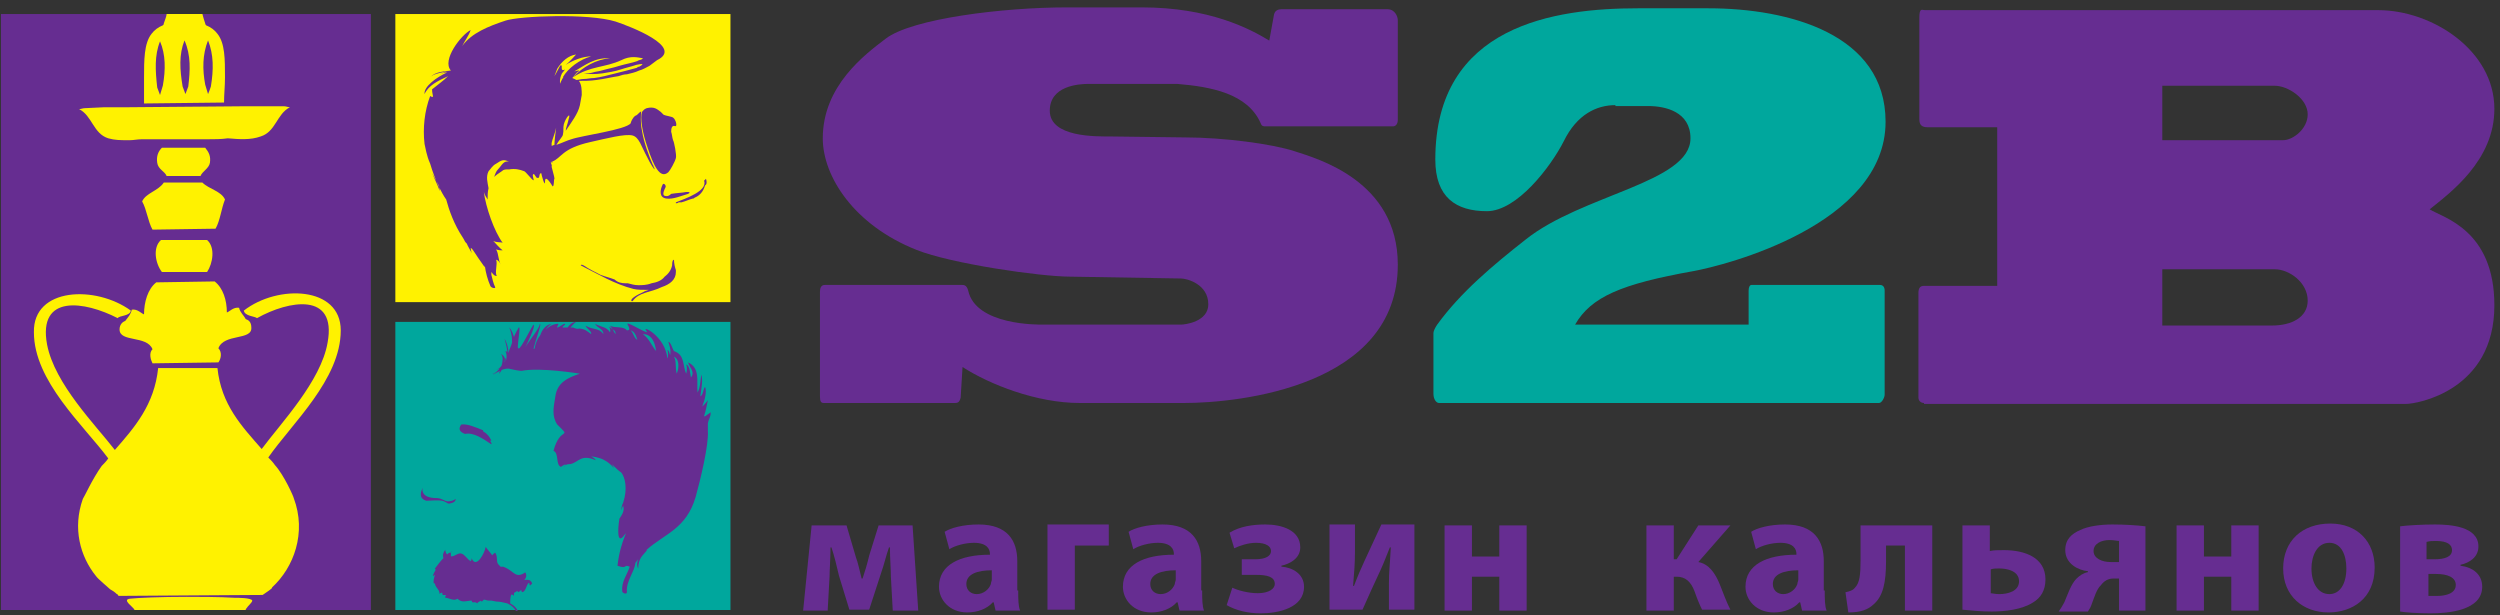
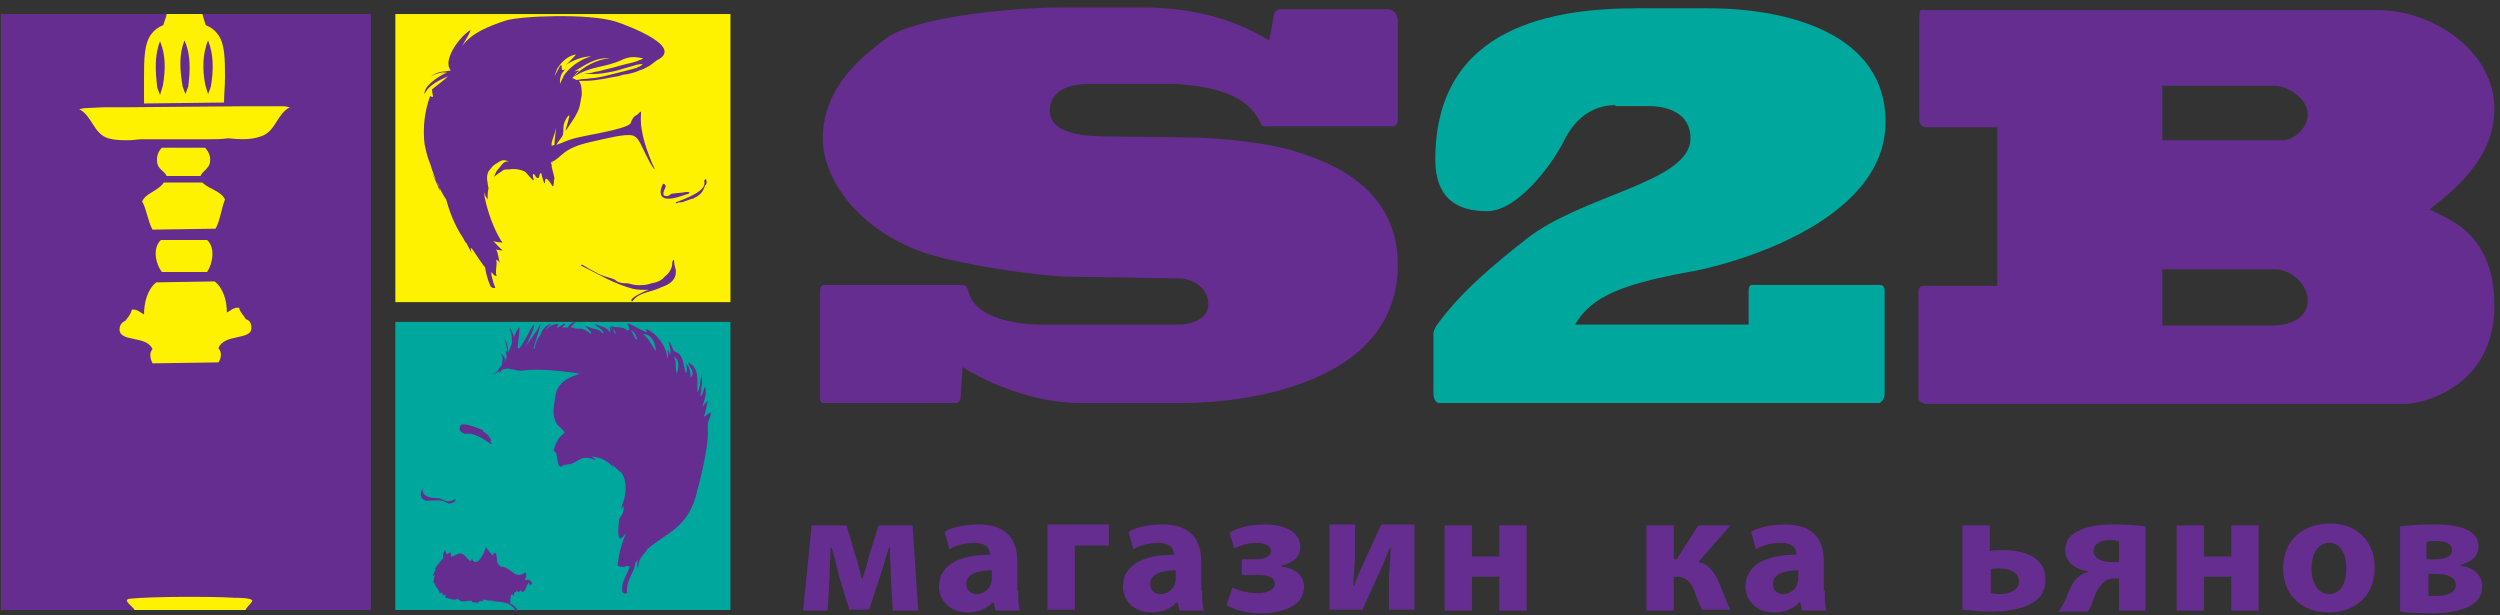
<svg xmlns="http://www.w3.org/2000/svg" width="191px" height="47px" viewBox="0 0 191 47" version="1.1">
  <rect x="0" y="0" width="191" height="47" fill="#333333" stroke="none" />
  <g transform="translate(61, 40)" fill="#662D91" fill-rule="nonzero">
    <path d="M1.009,0.14 L3.675,0.14 L4.396,2.59 C4.54,2.94 4.684,3.64 4.828,4.2 L4.901,4.2 C5.045,3.78 5.261,3.08 5.405,2.45 L6.126,0.14 L8.72,0.14 L9.153,6.65 L7.207,6.65 L7.063,4.06 C7.063,3.5 6.991,2.59 6.991,1.82 L6.918,1.82 C6.63,2.66 6.63,2.87 6.27,3.92 L5.405,6.58 L3.892,6.58 L3.099,3.99 C2.955,3.36 2.739,2.45 2.522,1.82 L2.45,1.82 C2.45,2.66 2.378,3.57 2.378,4.06 L2.234,6.65 L0.36,6.65 L1.009,0.14 Z" />
    <path d="M16.792,5.11 C16.792,5.74 16.792,6.3 16.936,6.65 L15.062,6.65 L14.918,6.02 L14.846,6.02 C14.413,6.51 13.693,6.79 12.9,6.79 C11.531,6.79 10.738,5.81 10.738,4.83 C10.738,3.15 12.323,2.38 14.63,2.38 L14.63,2.31 C14.63,1.96 14.413,1.47 13.404,1.47 C12.756,1.47 11.963,1.68 11.531,1.96 L11.17,0.63 C11.603,0.35 12.54,0.07 13.765,0.07 C15.999,0.07 16.72,1.33 16.72,2.87 L16.72,5.11 L16.792,5.11 Z M14.774,3.57 C13.693,3.57 12.828,3.85 12.828,4.62 C12.828,5.11 13.188,5.39 13.621,5.39 C14.125,5.39 14.558,5.04 14.702,4.62 C14.702,4.48 14.774,4.41 14.774,4.27 L14.774,3.57 L14.774,3.57 Z" />
    <polygon points="23.71 0.14 23.71 1.68 21.116 1.68 21.116 6.58 19.026 6.58 19.026 0.07 23.71 0.07" />
    <path d="M30.845,5.11 C30.845,5.74 30.845,6.3 30.989,6.65 L29.115,6.65 L28.971,6.02 L28.899,6.02 C28.466,6.51 27.746,6.79 26.953,6.79 C25.584,6.79 24.791,5.81 24.791,4.83 C24.791,3.15 26.377,2.38 28.683,2.38 L28.683,2.31 C28.683,1.96 28.466,1.47 27.458,1.47 C26.809,1.47 26.016,1.68 25.584,1.96 L25.223,0.63 C25.656,0.35 26.593,0.07 27.818,0.07 C30.052,0.07 30.773,1.33 30.773,2.87 L30.773,5.11 L30.845,5.11 Z M28.827,3.57 C27.746,3.57 26.881,3.85 26.881,4.62 C26.881,5.11 27.241,5.39 27.674,5.39 C28.178,5.39 28.611,5.04 28.755,4.62 C28.755,4.48 28.827,4.41 28.827,4.27 L28.827,3.57 Z" />
    <path d="M33.872,2.73 L34.88,2.73 C35.745,2.73 36.106,2.45 36.106,2.1 C36.106,1.75 35.745,1.47 34.953,1.47 C34.376,1.47 33.727,1.68 33.295,1.89 L32.935,0.7 C33.727,0.21 34.736,0.07 35.673,0.07 C36.898,0.07 38.34,0.49 38.34,1.82 C38.34,2.66 37.547,3.08 36.898,3.22 L36.898,3.29 C37.763,3.36 38.628,3.85 38.628,4.83 C38.628,6.44 36.682,6.86 35.313,6.86 C34.376,6.86 33.439,6.65 32.718,6.23 L33.151,4.9 C33.583,5.11 34.376,5.32 35.097,5.32 C35.961,5.32 36.394,4.97 36.394,4.62 C36.394,4.06 35.817,3.92 34.953,3.92 L33.872,3.92 L33.872,2.73 Z" />
    <path d="M42.52,0.14 L42.52,2.1 C42.52,3.15 42.447,3.85 42.375,4.76 L42.447,4.76 C42.736,3.99 42.952,3.5 43.24,2.87 L44.537,0.07 L47.06,0.07 L47.06,6.58 L45.114,6.58 L45.114,4.62 C45.114,3.64 45.186,3.22 45.258,1.82 L45.186,1.82 C44.898,2.52 44.754,2.94 44.465,3.57 C44.033,4.48 43.528,5.6 43.096,6.58 L40.574,6.58 L40.574,0.07 L42.52,0.07 L42.52,0.14 Z" />
    <polygon points="51.456 0.14 51.456 2.52 53.546 2.52 53.546 0.14 55.636 0.14 55.636 6.65 53.546 6.65 53.546 4.06 51.456 4.06 51.456 6.65 49.366 6.65 49.366 0.14" />
    <path d="M66.878,0.14 L66.878,2.73 L67.094,2.73 L68.752,0.14 L71.202,0.14 L68.752,2.94 C69.545,3.08 70.049,3.78 70.409,4.69 C70.626,5.25 70.914,6.02 71.202,6.58 L69.04,6.58 C68.896,6.3 68.68,5.81 68.464,5.18 C68.175,4.41 67.743,4.06 67.094,4.06 L66.878,4.06 L66.878,6.65 L64.788,6.65 L64.788,0.14 L66.878,0.14 L66.878,0.14 Z" />
    <path d="M78.409,5.11 C78.409,5.74 78.409,6.3 78.553,6.65 L76.679,6.65 L76.535,6.02 L76.463,6.02 C76.031,6.51 75.31,6.79 74.517,6.79 C73.148,6.79 72.355,5.81 72.355,4.83 C72.355,3.15 73.941,2.38 76.247,2.38 L76.247,2.31 C76.247,1.96 76.031,1.47 75.022,1.47 C74.373,1.47 73.58,1.68 73.148,1.96 L72.788,0.63 C73.22,0.35 74.157,0.07 75.382,0.07 C77.616,0.07 78.337,1.33 78.337,2.87 L78.337,5.11 L78.409,5.11 Z M76.391,3.57 C75.31,3.57 74.445,3.85 74.445,4.62 C74.445,5.11 74.806,5.39 75.238,5.39 C75.742,5.39 76.175,5.04 76.319,4.62 C76.319,4.48 76.391,4.41 76.391,4.27 L76.391,3.57 Z" />
-     <path d="M86.625,0.14 L86.625,6.65 L84.535,6.65 L84.535,1.68 L83.093,1.68 L83.093,2.87 C83.093,4.48 82.877,5.53 82.156,6.16 C81.724,6.58 81.147,6.79 80.211,6.79 L79.994,5.25 C80.283,5.18 80.571,5.11 80.715,4.9 C81.075,4.55 81.147,3.92 81.147,2.8 L81.147,0.14 L86.625,0.14 L86.625,0.14 Z" />
    <path d="M91.021,0.14 L91.021,2.1 C91.309,2.03 91.669,2.03 92.102,2.03 C93.687,2.03 95.273,2.59 95.273,4.27 C95.273,5.11 94.912,5.67 94.336,6.02 C93.471,6.58 92.174,6.72 91.165,6.72 C90.372,6.72 89.651,6.65 88.931,6.58 L88.931,0.14 L91.021,0.14 Z M91.021,5.32 C91.237,5.32 91.381,5.39 91.741,5.39 C92.39,5.39 93.255,5.18 93.255,4.41 C93.255,3.64 92.39,3.43 91.741,3.43 C91.453,3.43 91.309,3.43 91.093,3.5 L91.093,5.32 L91.021,5.32 Z" />
    <path d="M102.984,6.65 L100.894,6.65 L100.894,4.2 L100.461,4.2 C100.029,4.2 99.741,4.41 99.525,4.69 C99.164,5.04 99.02,5.6 98.804,6.16 C98.732,6.37 98.66,6.51 98.516,6.72 L96.282,6.72 C96.426,6.51 96.57,6.3 96.714,6.02 C96.93,5.53 97.218,4.62 97.651,4.2 C97.867,3.99 98.155,3.78 98.516,3.71 L98.516,3.64 C97.795,3.57 96.786,3.08 96.786,2.03 C96.786,1.19 97.291,0.77 97.939,0.49 C98.516,0.21 99.453,0.07 100.389,0.07 C101.398,0.07 102.335,0.14 102.912,0.21 L102.912,6.65 L102.984,6.65 Z M100.894,1.33 C100.75,1.33 100.534,1.26 100.173,1.26 C99.525,1.26 98.948,1.54 98.948,2.1 C98.948,2.66 99.597,2.94 100.245,2.94 C100.606,2.94 100.75,2.94 100.894,2.94 L100.894,1.33 L100.894,1.33 Z" />
    <polygon points="107.38 0.14 107.38 2.52 109.47 2.52 109.47 0.14 111.56 0.14 111.56 6.65 109.47 6.65 109.47 4.06 107.38 4.06 107.38 6.65 105.29 6.65 105.29 0.14" />
    <path d="M120.424,3.36 C120.424,5.74 118.694,6.79 116.893,6.79 C114.947,6.79 113.434,5.53 113.434,3.43 C113.434,1.33 114.875,0 117.037,0 C119.127,0 120.424,1.4 120.424,3.36 Z M115.596,3.43 C115.596,4.55 116.1,5.39 116.965,5.39 C117.758,5.39 118.262,4.62 118.262,3.43 C118.262,2.45 117.902,1.47 116.965,1.47 C116.028,1.47 115.596,2.45 115.596,3.43 Z" />
    <path d="M122.37,0.21 C122.874,0.14 124.027,0.07 125.036,0.07 C126.189,0.07 128.351,0.21 128.351,1.75 C128.351,2.59 127.631,3.01 126.982,3.15 L126.982,3.22 C127.991,3.36 128.64,3.92 128.64,4.83 C128.64,6.65 126.045,6.86 124.676,6.86 C123.739,6.86 122.73,6.79 122.37,6.72 L122.37,0.21 L122.37,0.21 Z M124.46,5.53 C124.676,5.53 124.82,5.53 125.18,5.53 C125.901,5.53 126.622,5.32 126.622,4.69 C126.622,4.13 126.045,3.85 125.108,3.85 L124.532,3.85 L124.532,5.53 L124.46,5.53 Z M124.46,2.73 L124.964,2.73 C125.829,2.73 126.334,2.52 126.334,2.03 C126.334,1.61 125.973,1.33 125.108,1.33 C124.82,1.33 124.676,1.33 124.388,1.4 L124.388,2.73 L124.46,2.73 Z" />
  </g>
  <g transform="translate(62, 0)" fill-rule="nonzero">
    <path d="M35.332,1.127 C35.403,0.775 35.69,0.705 35.905,0.705 L44.003,0.705 C44.577,0.705 44.792,1.268 44.792,1.55 L44.792,9.159 C44.792,9.441 44.648,9.652 44.433,9.652 L34.687,9.652 C34.543,9.652 34.4,9.652 34.328,9.441 C33.325,7.116 30.458,6.623 27.95,6.411 L21.142,6.411 C20.425,6.411 18.203,6.552 18.203,8.455 C18.203,10.498 21.715,10.427 22.933,10.427 L28.523,10.498 C31.462,10.498 35.188,10.991 36.908,11.555 C38.628,12.118 44.792,13.809 44.792,20.22 C44.792,29.52 32.68,30.789 28.452,30.789 L20.497,30.789 C17.2,30.789 13.617,29.38 11.538,28.041 L11.395,30.366 C11.323,30.718 11.18,30.789 10.965,30.789 L0.932,30.789 C0.717,30.789 0.645,30.648 0.645,30.295 L0.645,22.264 C0.645,22.052 0.717,21.77 1.003,21.77 L11.538,21.77 C11.753,21.77 11.897,21.911 11.968,22.193 C12.542,24.87 17.343,24.8 17.63,24.8 L28.237,24.8 C28.523,24.8 30.315,24.589 30.315,23.25 C30.315,21.7 28.667,21.277 28.237,21.277 L19.78,21.136 C17.487,21.136 10.678,20.15 8.027,19.093 C3.225,17.191 0.86,13.457 0.86,10.568 C0.86,6.552 4.085,4.157 5.662,2.959 C7.668,1.409 14.692,0.564 19.493,0.564 L25.227,0.564 C30.387,0.564 33.468,2.184 34.973,3.1 L35.332,1.127 Z" fill="#662D91" />
    <path d="M61.418,8.032 C59.985,8.032 58.48,8.736 57.477,10.78 C56.473,12.752 53.893,16.134 51.6,16.134 C49.235,16.134 47.658,15.077 47.658,12.189 C47.658,1.902 56.832,0.634 63.138,0.634 L68.513,0.634 C74.677,0.634 82.058,2.607 82.058,9.3 C82.058,17.191 69.732,20.291 67.367,20.714 C61.848,21.7 59.555,22.686 58.337,24.8 L71.595,24.8 L71.595,22.193 C71.595,21.982 71.667,21.77 71.81,21.77 L81.628,21.77 C81.843,21.77 81.987,21.911 81.987,22.193 L81.987,30.155 C81.987,30.366 81.772,30.789 81.557,30.789 L47.945,30.789 C47.73,30.789 47.515,30.507 47.515,30.084 L47.515,25.434 C47.515,25.293 47.658,25.011 47.802,24.8 C49.593,22.334 52.03,20.291 54.538,18.318 C58.838,14.866 67.152,13.95 67.152,10.568 C67.152,8.525 65.217,8.102 63.927,8.102 L61.418,8.102 L61.418,8.032 Z" fill="#00A79D" />
    <path d="M84.997,30.789 C84.782,30.789 84.567,30.648 84.567,30.366 L84.567,22.405 C84.567,21.982 84.71,21.841 84.997,21.841 L90.587,21.841 L90.587,9.723 L85.283,9.723 C84.782,9.723 84.638,9.511 84.638,9.089 L84.638,1.339 C84.638,0.564 84.853,0.775 85.068,0.775 L119.683,0.775 C123.84,0.775 128.57,3.875 128.57,8.314 C128.57,12.259 125.202,14.725 123.625,15.993 C124.628,16.627 128.57,17.543 128.57,23.32 C128.57,29.873 122.622,30.859 121.833,30.859 L84.997,30.859 L84.997,30.789 Z M103.2,10.709 L112.445,10.709 C113.162,10.709 114.308,9.864 114.308,8.736 C114.308,7.539 112.803,6.552 111.8,6.552 L103.2,6.552 L103.2,10.709 Z M103.2,24.87 L111.585,24.87 C113.09,24.87 114.308,24.236 114.308,22.968 C114.308,21.559 112.875,20.573 111.8,20.573 L103.2,20.573 L103.2,24.87 Z" fill="#662D91" />
  </g>
  <g transform="translate(0, 1)">
    <rect fill="#662D91" fill-rule="nonzero" x="0.072" y="0.072" width="28.263" height="45.533" />
    <g transform="translate(2.158, 0)" fill="#FFF200">
      <path d="M15.75,44.67 C14.671,44.598 12.873,44.598 12.082,44.598 C10.14,44.598 8.414,44.67 7.767,44.741 C7.12,44.813 8.055,45.389 8.127,45.605 L16.613,45.605 C16.613,45.533 16.613,45.533 16.685,45.461 C16.757,45.317 17.116,45.029 17.116,44.885 C17.044,44.67 16.037,44.67 15.75,44.67 Z" />
-       <path d="M20.281,37.045 C20.281,36.973 19.561,35.318 18.842,34.527 C18.698,34.311 18.483,34.096 18.339,33.952 C20.137,31.362 23.876,27.981 23.876,24.241 C23.876,20.86 19.058,20.716 16.469,22.73 C16.541,23.162 17.332,23.162 17.476,23.306 C19.921,21.939 23.589,21.292 22.87,25.176 C22.366,28.125 19.274,31.362 17.835,33.304 C16.325,31.578 14.743,29.924 14.455,27.118 L9.925,27.118 C9.637,29.924 8.127,31.65 6.616,33.376 C5.178,31.506 2.014,28.341 1.438,25.32 C0.719,21.436 4.315,22.011 6.832,23.306 C6.976,23.09 7.767,23.162 7.839,22.73 C5.178,20.788 0.36,20.932 0.432,24.385 C0.432,28.125 4.243,31.506 6.113,34.024 C5.969,34.239 5.753,34.455 5.61,34.599 C4.89,35.606 4.243,37.045 4.171,37.117 L4.171,37.117 C3.38,39.347 3.955,41.505 5.178,43.015 C5.322,43.231 6.113,43.878 6.257,44.022 C6.401,44.094 6.616,44.238 6.76,44.382 C6.76,44.382 6.76,44.382 6.76,44.382 C6.832,44.382 6.832,44.454 6.904,44.526 L17.907,44.454 C18.195,44.238 18.698,43.95 18.626,43.878 C20.281,42.368 21.287,39.706 20.281,37.045 C20.281,37.045 20.281,37.045 20.281,37.045 Z" />
      <path d="M8.846,6.905 L14.959,6.834 C14.959,6.186 15.031,5.611 15.031,4.891 C15.031,3.525 15.031,2.302 14.455,1.582 C14.24,1.295 13.952,1.079 13.592,0.935 C13.592,0.935 13.52,0.863 13.52,0.791 C13.448,0.575 13.377,0.36 13.305,0.072 L13.305,0.072 L13.305,0.072 L10.572,0.072 L10.572,0.072 C10.572,0.216 10.428,0.575 10.356,0.791 C10.356,0.863 10.356,0.863 10.284,0.935 C9.925,1.079 9.637,1.295 9.421,1.582 C8.846,2.302 8.846,3.597 8.846,4.963 C8.846,5.611 8.846,6.258 8.846,6.905 Z M13.736,2.086 C14.168,3.165 14.168,4.316 13.952,5.611 C13.88,5.826 13.808,6.042 13.736,6.186 C13.664,5.97 13.592,5.683 13.52,5.467 C13.305,4.316 13.305,3.165 13.736,2.086 Z M12.226,5.611 C12.154,5.826 12.082,5.97 12.01,6.186 C11.938,5.97 11.866,5.826 11.794,5.611 C11.579,4.316 11.507,3.165 11.938,2.086 C12.442,3.237 12.37,4.388 12.226,5.611 Z M10.068,2.158 C10.5,3.165 10.5,4.316 10.284,5.539 C10.212,5.755 10.14,6.042 10.068,6.258 C9.996,6.042 9.925,5.898 9.853,5.683 C9.709,4.388 9.637,3.237 10.068,2.158 Z" />
      <path d="M17.044,24.025 C17.044,23.594 16.829,23.45 16.613,23.378 C16.469,23.09 16.181,22.874 16.109,22.515 C15.678,22.443 15.39,22.802 15.174,22.874 C15.174,21.939 14.887,21.004 14.24,20.501 L9.781,20.572 C9.133,21.076 8.846,22.083 8.846,23.018 C8.63,22.946 8.342,22.587 7.911,22.658 C7.839,23.018 7.623,23.234 7.407,23.522 C7.192,23.594 6.976,23.809 6.976,24.169 C6.976,25.176 9.062,24.601 9.493,25.68 C9.205,25.967 9.349,26.471 9.493,26.759 L14.527,26.687 C14.743,26.399 14.815,25.895 14.527,25.608 C14.959,24.457 17.116,25.032 17.044,24.025 Z" />
      <path d="M8.702,14.386 C9.062,15.034 9.133,15.897 9.493,16.544 L14.311,16.472 C14.671,15.825 14.743,14.962 15.031,14.242 C14.743,13.595 13.808,13.451 13.305,12.948 L10.356,12.948 C9.925,13.595 8.99,13.739 8.702,14.386 Z" />
      <path d="M10.572,12.444 L13.161,12.444 C13.305,12.085 13.808,11.869 13.88,11.437 C13.952,10.934 13.808,10.646 13.52,10.286 L10.212,10.286 C9.925,10.574 9.781,10.934 9.853,11.437 C9.925,11.941 10.428,12.085 10.572,12.444 Z" />
      <path d="M6.113,9.567 C6.616,9.711 7.048,9.711 7.623,9.711 L7.623,9.711 L7.767,9.711 C8.055,9.711 8.342,9.639 8.702,9.639 C9.205,9.639 9.709,9.639 10.212,9.639 C10.212,9.639 10.284,9.639 10.284,9.639 L13.664,9.639 C13.664,9.639 13.736,9.639 13.736,9.639 C14.24,9.639 14.743,9.639 15.246,9.567 C16.109,9.639 16.972,9.711 17.763,9.423 C18.914,9.063 18.986,7.697 19.993,7.193 C19.849,7.193 19.705,7.121 19.561,7.121 C19.561,7.121 17.692,7.121 17.692,7.121 L16.685,7.121 C16.541,7.121 16.469,7.121 16.325,7.121 C16.253,7.121 16.253,7.121 16.181,7.121 L7.695,7.193 C7.623,7.193 7.623,7.193 7.551,7.193 C7.407,7.193 7.336,7.193 7.192,7.193 L5.825,7.193 C5.825,7.193 4.315,7.265 4.315,7.265 C4.171,7.265 4.027,7.337 3.884,7.337 C4.89,7.841 4.962,9.207 6.113,9.567 Z" />
      <path d="M10.716,17.336 C10.716,17.336 10.14,17.336 10.14,17.336 C9.493,17.911 9.709,19.134 10.212,19.781 L13.664,19.781 C14.096,19.134 14.311,17.911 13.664,17.336 C13.664,17.336 13.089,17.336 13.089,17.336 L10.716,17.336 Z" />
    </g>
    <g transform="translate(30.205, 0)">
      <rect fill="#FFF200" fill-rule="nonzero" x="0" y="0.072" width="25.602" height="22.011" />
      <g transform="translate(2.158, 0)" fill="#662D91">
        <path d="M9.781,11.365 C10.572,11.077 10.5,10.358 12.729,9.855 C14.024,9.567 15.39,9.207 15.966,9.351 C16.469,9.495 16.613,10.142 17.116,11.077 C17.188,11.221 17.332,11.509 17.476,11.725 C17.548,11.797 17.62,11.941 17.62,11.941 C17.692,11.869 17.548,11.725 17.548,11.653 C17.548,11.581 17.476,11.581 17.476,11.509 C17.26,11.006 16.829,9.927 16.685,8.991 C16.541,8.344 16.613,7.769 16.613,7.553 C16.613,7.481 16.685,7.481 16.685,7.481 C16.613,7.481 16.613,7.553 16.541,7.553 C16.397,7.697 16.253,7.841 16.181,7.841 C15.966,7.984 15.822,8.344 15.822,8.416 C15.462,8.92 12.082,9.351 11.291,9.639 C11.003,9.711 10.572,9.927 10.14,10.07 C10.284,9.783 10.644,9.423 10.644,9.279 C10.716,8.991 10.644,8.776 10.716,8.488 C10.859,7.984 11.291,7.481 11.075,8.128 C11.003,8.488 10.859,8.776 10.859,8.991 C11.291,8.344 11.794,7.697 11.938,7.049 L12.082,6.258 C12.082,5.898 12.082,5.467 11.866,5.179 C12.298,5.179 12.729,5.179 13.233,5.107 C13.808,5.035 14.383,4.891 14.887,4.819 C15.103,4.747 15.318,4.676 15.534,4.676 L15.534,4.676 C15.534,4.676 15.534,4.676 15.534,4.676 C15.822,4.604 16.181,4.532 16.469,4.388 C16.757,4.316 16.972,4.172 17.26,4.028 C17.332,3.956 17.476,3.884 17.548,3.812 C17.62,3.74 17.763,3.669 17.835,3.597 C19.921,2.59 15.75,1.007 14.671,0.647 C12.585,-6.38378239e-15 7.336,0.216 6.257,0.575 C4.962,1.007 3.668,1.511 2.949,2.518 C3.164,2.086 3.452,1.726 3.596,1.295 C2.877,1.654 1.366,3.597 2.086,4.388 C2.086,4.388 2.086,4.388 2.086,4.388 C1.582,4.46 0.935,4.46 0.503,4.891 C0.791,4.604 1.51,4.532 2.014,4.388 C2.014,4.388 2.014,4.388 2.014,4.388 C1.726,4.46 1.438,4.532 1.223,4.747 C1.366,4.604 1.582,4.532 1.798,4.532 C1.007,4.891 1.52967916e-14,5.611 0.072,6.186 C0.36,5.539 1.079,5.179 1.87,4.819 C1.51,5.179 1.079,5.467 0.647,5.826 C0.647,6.114 0.719,6.258 0.719,6.402 C0.647,6.402 0.575,6.402 0.503,6.33 C0.072,7.481 -0.072,8.776 0.072,9.998 C0.144,10.286 0.216,10.862 0.503,11.509 C0.503,11.509 0.503,11.509 0.503,11.509 C0.863,12.732 1.366,13.739 1.726,14.242 C1.942,15.034 2.301,16.113 3.021,17.192 C3.164,17.407 3.092,17.407 3.308,17.623 C3.308,17.695 3.668,18.271 3.668,18.343 C3.668,18.271 3.596,18.055 3.596,17.983 C3.668,17.839 3.884,18.343 4.675,19.422 C4.675,19.422 4.675,19.278 4.675,19.278 C4.747,19.853 4.89,20.357 5.106,20.86 C5.178,21.004 5.538,21.076 5.466,20.932 C5.322,20.644 5.25,20.285 5.178,19.997 L5.178,19.781 C5.25,19.853 5.322,19.997 5.466,20.069 C5.466,20.069 5.538,20.069 5.61,20.069 C5.394,19.925 5.681,19.134 5.538,18.846 C5.681,18.846 5.825,19.062 5.897,19.206 C5.681,18.846 5.753,18.414 5.538,18.055 C5.753,18.127 5.897,18.127 6.041,18.127 C5.753,17.911 5.61,17.695 5.322,17.407 C5.61,17.551 5.897,17.479 6.041,17.551 C5.394,16.688 4.747,14.818 4.603,13.667 C4.675,13.883 4.747,14.027 4.89,14.242 C4.89,13.955 4.89,13.667 4.962,13.379 C4.89,12.948 4.747,12.516 4.962,12.085 C5.106,11.941 5.25,11.653 5.538,11.509 C5.969,11.221 6.113,11.149 6.544,11.365 C6.113,11.221 5.969,11.653 5.681,11.941 C5.538,12.085 5.466,12.3 5.394,12.516 C5.538,12.372 5.753,12.228 5.969,12.085 C6.113,11.941 6.257,11.941 6.473,11.941 C6.473,11.941 6.544,11.941 6.544,11.941 C6.976,11.869 7.336,11.941 7.695,12.085 C7.767,12.085 8.342,12.804 8.342,12.732 C8.558,12.948 8.199,12.3 8.414,12.3 C8.486,12.3 8.63,12.66 8.702,12.588 C8.918,12.66 8.774,12.228 8.99,12.228 C8.99,12.3 9.277,13.379 9.277,12.876 C9.277,12.228 9.853,13.235 9.853,13.235 C9.996,13.235 9.925,12.732 9.996,12.66 C9.996,12.444 9.781,11.869 9.709,11.365 C9.781,11.365 9.853,11.365 9.853,11.365 C9.781,11.509 9.781,11.509 9.781,11.365 Z M0.647,12.228 C0.791,12.516 0.935,12.732 1.079,13.02 C1.151,13.163 1.223,13.235 1.223,13.595 C1.151,13.307 0.863,12.732 0.647,12.228 Z M9.996,10.07 C9.925,10.07 9.853,10.142 9.781,10.142 C9.781,10.07 9.781,9.998 9.781,9.927 C9.853,9.567 9.996,9.351 10.14,8.704 C10.14,8.704 10.14,8.704 10.14,8.632 C10.068,9.207 9.996,9.783 9.996,10.07 Z M15.103,3.597 C15.822,3.237 16.325,3.381 16.757,3.453 C16.757,3.453 16.685,3.525 16.685,3.525 C16.541,3.597 16.397,3.597 16.325,3.669 C15.894,3.812 15.462,3.884 14.959,4.028 C14.527,4.172 14.096,4.244 13.592,4.388 C13.377,4.46 13.161,4.46 12.945,4.532 C12.729,4.604 12.514,4.604 12.226,4.604 C12.657,4.676 13.161,4.676 13.664,4.604 C14.096,4.532 14.599,4.46 15.031,4.316 C15.462,4.172 15.822,4.1 16.253,3.956 C16.613,3.884 16.972,3.812 16.469,4.1 C16.397,4.1 16.325,4.1 16.325,4.172 C15.822,4.316 15.246,4.46 14.671,4.604 C14.096,4.747 13.592,4.891 13.017,4.963 C12.729,4.963 12.514,5.035 12.226,5.035 C12.01,5.035 11.866,5.107 11.651,5.107 C11.579,5.035 11.507,5.035 11.363,4.963 C11.435,4.891 11.579,4.676 11.722,4.532 C12.082,4.316 11.794,4.388 11.507,4.46 C12.37,3.956 13.089,3.381 14.24,3.453 C13.233,3.525 12.154,4.1 11.435,4.891 C12.729,4.028 13.88,4.172 15.103,3.597 Z M10.212,4.244 C10.572,3.669 11.075,3.237 11.651,3.165 C11.435,3.381 11.147,3.74 10.859,3.956 C11.435,3.597 12.154,3.309 12.801,3.309 C11.938,3.525 11.003,4.244 10.644,4.891 C10.716,4.891 10.716,4.819 10.716,4.819 C10.5,5.179 10.428,5.395 10.428,5.395 C10.428,5.395 10.356,5.035 10.572,4.604 C10.644,4.532 10.859,4.244 10.788,4.316 C10.356,4.532 10.716,3.812 10.428,4.028 C10.212,4.46 9.996,4.819 9.996,4.819 C9.996,4.819 10.068,4.604 10.212,4.244 Z" />
        <path d="M21.575,12.66 C21.503,12.732 21.503,12.732 21.431,12.804 C21.719,13.595 19.993,14.171 19.274,14.458 C19.274,14.458 19.274,14.458 19.274,14.53 C19.346,14.53 19.418,14.53 19.489,14.458 C19.561,14.458 19.633,14.458 19.705,14.458 C19.993,14.386 20.281,14.242 20.568,14.171 C20.568,14.171 20.568,14.171 20.568,14.171 C20.64,14.171 20.64,14.171 20.712,14.099 C21.072,13.955 21.359,13.667 21.503,13.163 C21.647,13.092 21.647,12.876 21.575,12.66 Z" />
        <path d="M19.13,18.846 C19.058,18.846 18.986,18.918 18.986,19.278 C18.914,19.637 18.698,19.925 18.411,20.141 C18.195,20.429 17.835,20.572 17.404,20.644 C17.044,20.788 16.685,20.788 16.397,20.788 C16.109,20.788 15.894,20.716 15.606,20.644 C15.534,20.644 15.534,20.644 15.462,20.644 C15.103,20.644 14.815,20.572 14.599,20.357 C14.24,20.213 13.88,20.141 13.52,19.997 C13.089,19.781 12.657,19.565 12.226,19.278 C12.082,19.206 12.01,19.206 12.01,19.278 C13.305,19.925 14.599,20.716 16.037,21.076 C16.325,21.148 16.757,21.148 17.188,21.148 C17.044,21.22 16.9,21.22 16.829,21.292 C16.181,21.579 15.75,21.867 15.894,22.011 L15.966,22.011 C16.469,21.292 17.332,21.364 18.195,20.932 C18.842,20.716 19.274,20.357 19.274,19.781 C19.274,19.781 19.274,19.709 19.274,19.637 C19.202,19.422 19.13,19.134 19.13,18.846 Z" />
        <path d="M18.411,13.955 C18.195,13.883 18.411,13.451 18.483,13.307 C18.555,13.163 18.339,12.948 18.267,13.092 C18.051,13.523 17.979,14.099 18.555,14.171 C19.058,14.242 19.705,13.955 20.209,13.811 C20.353,13.739 20.353,13.667 20.209,13.667 L20.065,13.667 C19.705,13.739 19.346,13.739 18.914,13.811 C18.77,13.955 18.626,14.027 18.411,13.955 Z" />
        <path d="M9.781,11.725 C9.853,11.797 9.709,11.437 9.709,11.365 C9.637,11.365 9.709,11.653 9.781,11.725 Z" />
-         <path d="M18.123,7.553 C17.835,7.337 17.62,7.121 17.044,7.265 C16.829,7.337 16.757,7.481 16.685,7.553 C16.541,7.984 16.685,9.063 17.116,10.286 C17.548,11.581 18.051,12.732 18.698,12.156 C18.842,12.013 19.202,11.365 19.274,11.077 C19.346,10.862 19.13,9.783 19.058,9.711 C18.986,9.495 18.986,9.279 18.914,9.063 C18.914,8.776 18.986,8.56 19.202,8.632 C19.418,8.704 19.274,8.128 19.058,7.984 C18.986,7.912 18.483,7.841 18.339,7.769 C18.267,7.697 18.195,7.625 18.123,7.553 Z" />
      </g>
      <g transform="translate(0, 23.018)" fill-rule="nonzero">
        <rect fill="#00A79D" x="0" y="0.575" width="25.602" height="22.011" />
        <g transform="translate(1.438, 0)" fill="#662D91">
          <path d="M2.877,18.127 C2.805,18.127 2.805,18.127 2.805,18.199 L2.877,18.127 Z" />
          <path d="M8.414,20.285 C8.558,20.141 8.63,19.925 8.486,19.709 C7.767,20.213 7.623,19.637 6.976,19.35 C6.544,19.134 6.76,19.493 6.401,19.062 C6.257,18.846 6.401,18.486 6.185,18.199 C6.113,18.271 5.969,18.343 5.969,18.414 C5.825,18.199 5.61,17.983 5.466,17.767 C5.394,18.199 4.747,19.493 4.387,18.63 C4.387,18.702 4.387,18.774 4.315,18.846 C4.099,18.774 3.884,18.343 3.596,18.271 C3.38,18.199 3.092,18.486 2.877,18.486 C2.877,18.486 2.805,18.486 2.805,18.486 C2.805,18.486 2.805,18.486 2.805,18.414 C2.805,18.343 2.805,18.343 2.805,18.271 C2.805,18.271 2.805,18.199 2.805,18.199 C2.661,18.199 2.589,18.271 2.517,18.343 C2.445,18.271 2.373,18.127 2.373,17.983 C2.373,17.983 2.373,17.983 2.373,17.983 C2.229,18.199 2.158,18.343 2.229,18.63 C2.014,18.846 1.798,19.134 1.582,19.422 C1.582,19.565 1.726,19.422 1.654,19.493 C1.582,19.637 1.438,19.853 1.438,19.997 C1.51,19.997 1.582,19.853 1.582,19.925 C1.51,20.141 1.438,20.429 1.51,20.572 C1.51,20.572 1.582,20.501 1.582,20.572 C1.654,20.932 1.942,21.004 1.942,21.364 C2.014,21.292 2.086,21.22 2.158,21.292 C2.086,21.508 2.373,21.436 2.445,21.436 C2.373,21.508 2.373,21.579 2.373,21.651 C2.661,21.651 3.021,21.939 3.308,21.723 C3.668,22.083 4.027,21.867 4.387,21.867 C4.459,22.155 4.603,21.867 4.818,22.083 C4.89,21.939 5.034,21.939 5.106,21.867 C5.106,21.867 5.106,21.939 5.178,21.939 C5.25,21.867 5.25,21.867 5.322,21.795 C5.466,21.795 5.538,21.867 5.681,21.867 C5.753,21.867 5.897,21.867 5.897,21.867 C5.969,21.867 6.185,21.939 6.257,21.939 C6.544,21.939 6.832,22.011 7.12,22.083 C7.407,22.227 7.623,22.371 7.767,22.658 L7.911,22.658 C7.839,22.443 7.623,22.227 7.336,22.083 C7.336,21.867 7.336,21.651 7.407,21.436 C7.479,21.364 7.551,21.436 7.623,21.508 C7.623,21.436 7.623,21.364 7.623,21.292 C7.695,21.22 7.767,21.22 7.839,21.148 C7.839,21.148 7.839,21.148 7.911,21.148 C7.911,21.148 7.911,21.22 7.983,21.22 C8.055,21.148 8.127,21.076 8.199,21.076 C8.199,21.148 8.199,21.22 8.27,21.22 C8.558,21.148 8.558,20.644 8.774,20.501 C8.846,20.572 8.774,20.644 8.846,20.716 C8.918,20.644 9.062,20.572 8.99,20.501 C8.846,20.213 8.63,20.285 8.414,20.285 Z" />
          <path d="M22.15,7.769 C22.294,7.337 22.366,6.905 22.438,6.546 C22.294,6.762 22.15,6.905 22.007,7.049 C22.222,6.474 22.366,5.898 22.222,5.539 C22.079,5.683 22.079,6.186 21.863,6.258 C21.935,5.683 22.079,5.035 21.935,4.604 C21.863,5.035 21.863,5.611 21.647,5.97 C21.575,5.107 21.863,4.1 20.928,3.669 C21,4.028 21.503,4.388 21.144,4.819 C21.072,4.46 21.072,3.956 20.784,3.812 C20.856,4.028 20.856,4.244 20.784,4.532 C20.496,3.956 20.712,3.093 19.849,2.805 C19.705,2.59 19.633,2.158 19.418,2.086 C19.489,2.374 19.633,2.661 19.561,3.093 C19.489,3.021 19.489,2.733 19.346,2.733 C19.418,2.877 19.418,3.237 19.346,3.381 C19.202,1.654 17.26,0.719 17.763,1.295 C17.979,1.582 16.541,0.719 16.397,0.719 C16.037,0.575 16.757,1.223 16.253,1.223 C15.966,0.863 15.318,1.079 14.959,0.863 C15.031,0.935 15.103,1.079 15.174,1.151 C15.318,1.223 15.39,1.295 15.39,1.511 C15.318,1.439 15.246,1.295 15.174,1.151 C15.103,1.079 14.959,1.007 14.887,0.935 C14.959,1.079 15.031,1.223 14.959,1.367 C14.671,0.935 14.383,1.007 13.808,0.719 C14.024,1.079 14.455,1.079 14.455,1.511 C14.096,1.007 13.736,1.223 13.089,0.863 C13.161,1.079 13.592,1.295 13.52,1.511 C13.233,1.295 13.017,1.079 12.514,1.079 C12.585,1.151 12.801,1.151 12.729,1.151 C12.585,1.079 12.442,1.151 12.154,1.007 C12.154,1.007 12.082,1.007 11.938,1.007 C12.082,0.863 12.154,0.719 12.37,0.575 C12.082,0.575 11.866,0.791 11.722,1.007 C11.579,1.007 11.363,1.007 11.363,1.007 C11.219,0.935 11.651,0.791 11.507,0.719 C11.363,0.719 11.075,1.007 10.931,1.007 C10.859,1.007 11.075,0.719 11.003,0.719 C10.716,0.719 10.356,0.863 10.068,1.151 C10.14,1.007 10.284,0.863 10.5,0.719 C10.068,0.791 9.781,1.151 9.637,1.582 C9.421,1.87 9.277,2.158 9.205,2.59 C8.846,3.093 9.925,0.36 9.565,0.791 C9.709,0.863 8.63,2.23 8.486,2.518 C8.486,2.518 8.486,2.59 8.486,2.59 C8.486,2.59 8.486,2.59 8.486,2.518 C8.63,2.23 9.277,0.935 9.133,0.791 C9.062,0.719 8.127,2.733 7.983,2.59 C7.767,2.805 8.199,0.791 7.983,1.007 C7.911,1.151 7.767,1.367 7.623,1.726 C7.551,1.511 7.479,1.223 7.264,1.007 C7.479,1.511 7.479,1.87 7.479,2.158 C7.407,2.446 7.264,2.661 7.192,2.949 C7.192,2.59 7.12,2.23 6.904,1.87 C7.048,2.374 7.12,2.733 7.12,2.949 C7.12,2.877 7.048,2.805 6.976,2.805 C7.12,3.165 7.048,3.381 6.976,3.74 C6.976,3.74 6.976,3.74 6.976,3.74 C7.048,3.597 7.048,3.381 6.904,3.309 C6.976,3.381 6.976,3.597 6.904,3.669 C6.976,3.381 6.904,3.165 6.616,3.021 C6.832,3.237 6.76,3.597 6.688,3.884 C6.688,3.884 6.688,3.884 6.688,3.884 C6.616,4.028 6.544,4.1 6.257,4.244 C6.401,4.172 6.473,4.172 6.544,4.1 C6.401,4.316 6.257,4.46 5.969,4.532 C6.113,4.532 6.185,4.46 6.329,4.388 C6.257,4.46 6.113,4.532 6.041,4.604 C5.969,4.676 6.257,4.46 6.544,4.316 C6.544,4.388 6.473,4.46 6.473,4.532 C6.544,4.46 6.616,4.388 6.688,4.244 C6.904,4.172 7.12,4.1 7.336,4.172 L7.336,4.172 C7.623,4.244 8.055,4.316 8.199,4.316 C9.637,4.028 12.657,4.532 12.657,4.532 C11.794,4.819 10.931,5.179 10.788,6.258 C10.644,7.121 10.5,7.769 10.931,8.416 C12.082,9.567 11.147,8.488 10.644,10.43 C11.075,10.574 10.788,11.509 11.219,11.653 C11.291,11.581 11.435,11.509 11.579,11.437 C11.507,11.509 11.507,11.581 11.435,11.653 C11.435,11.581 11.579,11.437 11.938,11.437 C12.585,11.293 12.729,10.646 13.88,11.149 C13.808,11.006 13.664,10.934 13.52,10.862 C13.736,10.862 14.024,10.934 14.24,11.006 C14.455,11.077 14.887,11.293 15.246,11.725 C15.246,11.653 15.174,11.581 15.103,11.437 C15.174,11.509 15.246,11.581 15.318,11.653 C15.462,11.797 15.606,11.941 15.822,12.085 C16.109,12.444 16.325,13.307 15.966,14.386 C15.966,14.386 15.966,14.386 15.966,14.386 C15.894,14.53 15.822,14.746 15.822,14.962 C15.822,15.034 15.822,14.89 15.966,14.602 C16.037,14.89 16.037,15.106 15.678,15.609 C15.534,16.544 15.534,17.479 15.966,16.976 C16.541,16.257 15.75,17.192 15.534,19.206 C16.325,19.493 15.966,19.062 16.469,19.278 C16.253,19.925 15.822,20.429 15.894,21.148 C15.894,21.292 16.253,21.436 16.253,21.22 C16.181,20.357 16.829,19.709 16.9,18.99 C16.972,18.918 17.044,18.774 17.116,18.702 C17.044,18.918 16.972,19.134 17.116,19.422 C17.116,18.63 17.476,18.414 17.763,18.055 C17.763,18.055 17.763,17.983 17.763,17.983 C19.13,16.76 20.784,16.4 21.503,13.955 C21.863,12.66 22.51,9.998 22.438,8.92 C22.438,8.632 22.438,8.56 22.438,8.344 C22.51,7.912 22.654,7.912 22.654,7.481 C22.222,7.769 22.222,7.841 22.15,7.769 Z M17.044,1.942 C16.829,1.87 16.757,1.439 16.541,1.223 C16.829,1.295 16.972,1.654 17.044,1.942 Z M17.476,1.511 C18.195,1.511 18.411,2.23 18.483,2.805 C18.123,2.374 17.979,1.87 17.476,1.511 Z M20.065,4.532 C19.921,4.1 20.065,3.597 19.849,3.237 C20.209,3.381 20.281,3.956 20.065,4.532 Z" />
          <path d="M3.884,9.135 C4.531,8.991 5.25,9.495 5.897,9.927 C5.969,9.783 5.681,9.639 5.897,9.639 C5.753,9.351 5.61,9.135 5.25,8.92 C5.25,8.848 5.322,8.92 5.25,8.848 C4.675,8.632 4.099,8.344 3.596,8.416 C3.452,8.632 3.308,8.92 3.884,9.135 Z" />
          <path d="M2.158,14.242 C2.445,14.314 2.517,14.458 2.661,14.458 C3.236,14.386 3.164,14.099 3.164,14.099 C3.164,14.099 3.092,14.171 2.877,14.242 C2.517,14.314 2.517,14.314 2.229,14.171 C2.014,14.099 2.014,14.027 1.51,14.027 C0.432,13.955 0.647,13.235 0.647,13.235 C0.288,14.027 0.719,14.171 0.935,14.242 C1.151,14.242 1.798,14.171 2.158,14.242 Z" />
        </g>
      </g>
    </g>
  </g>
</svg>